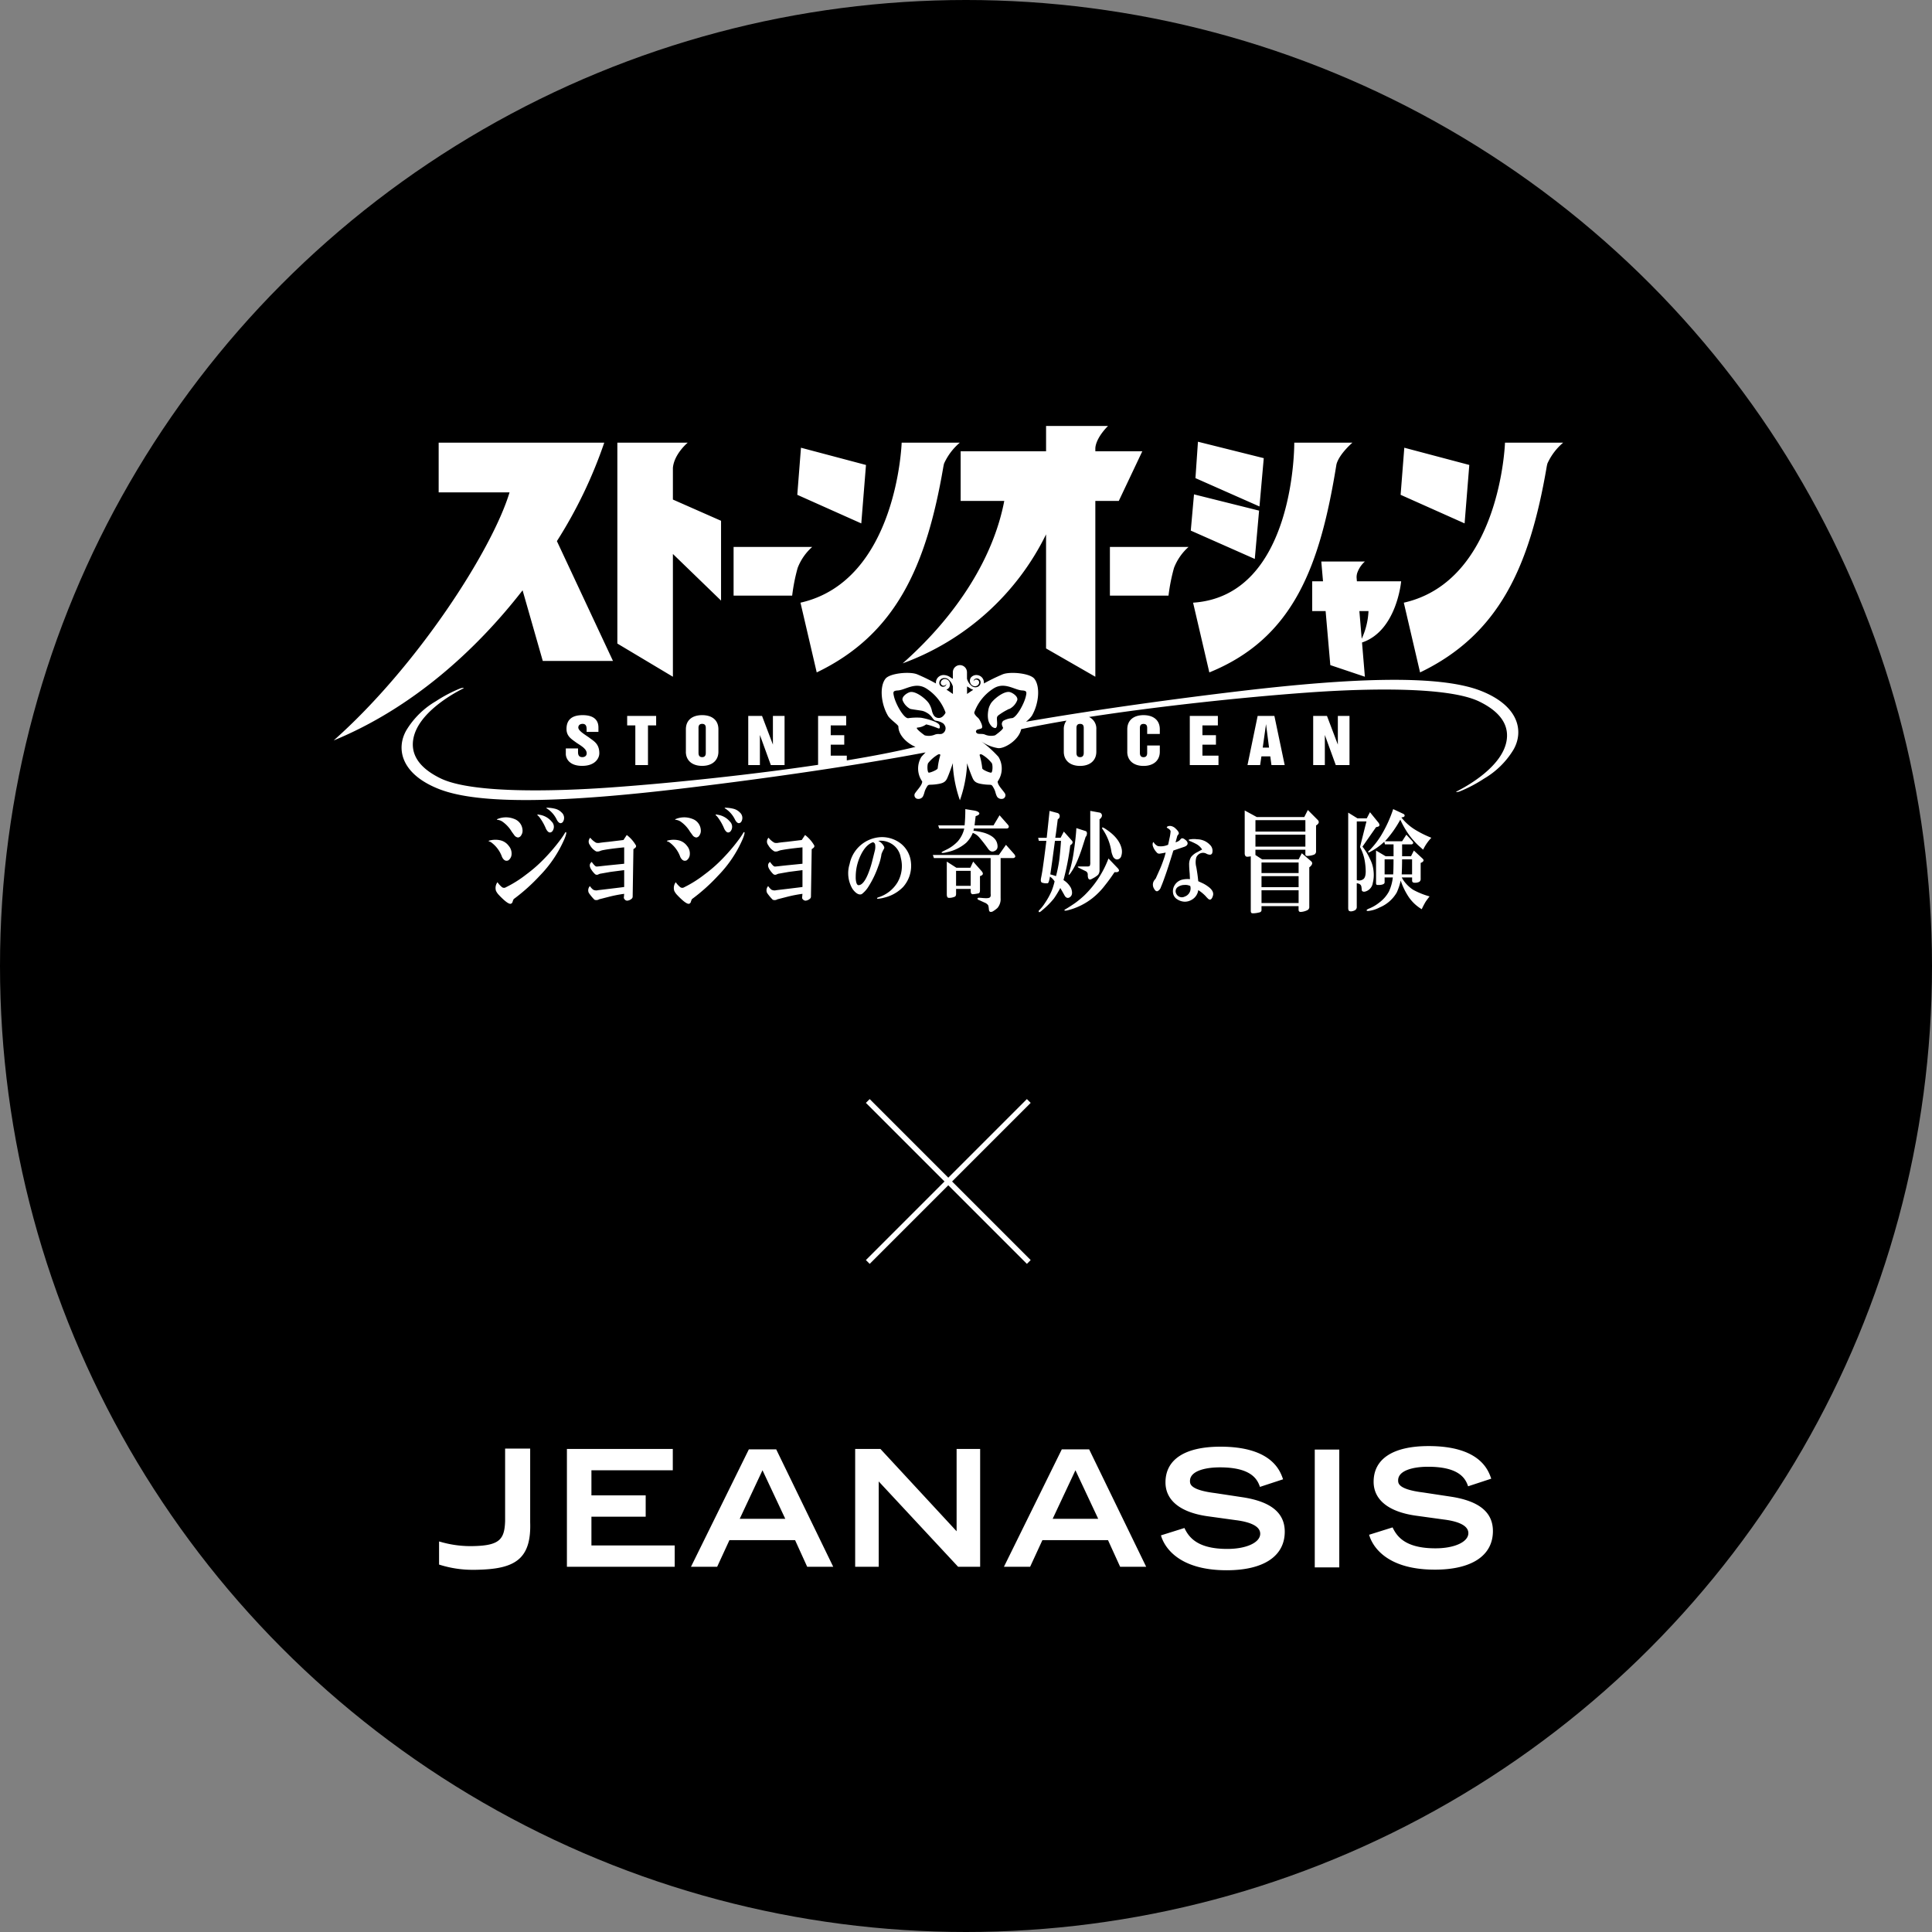
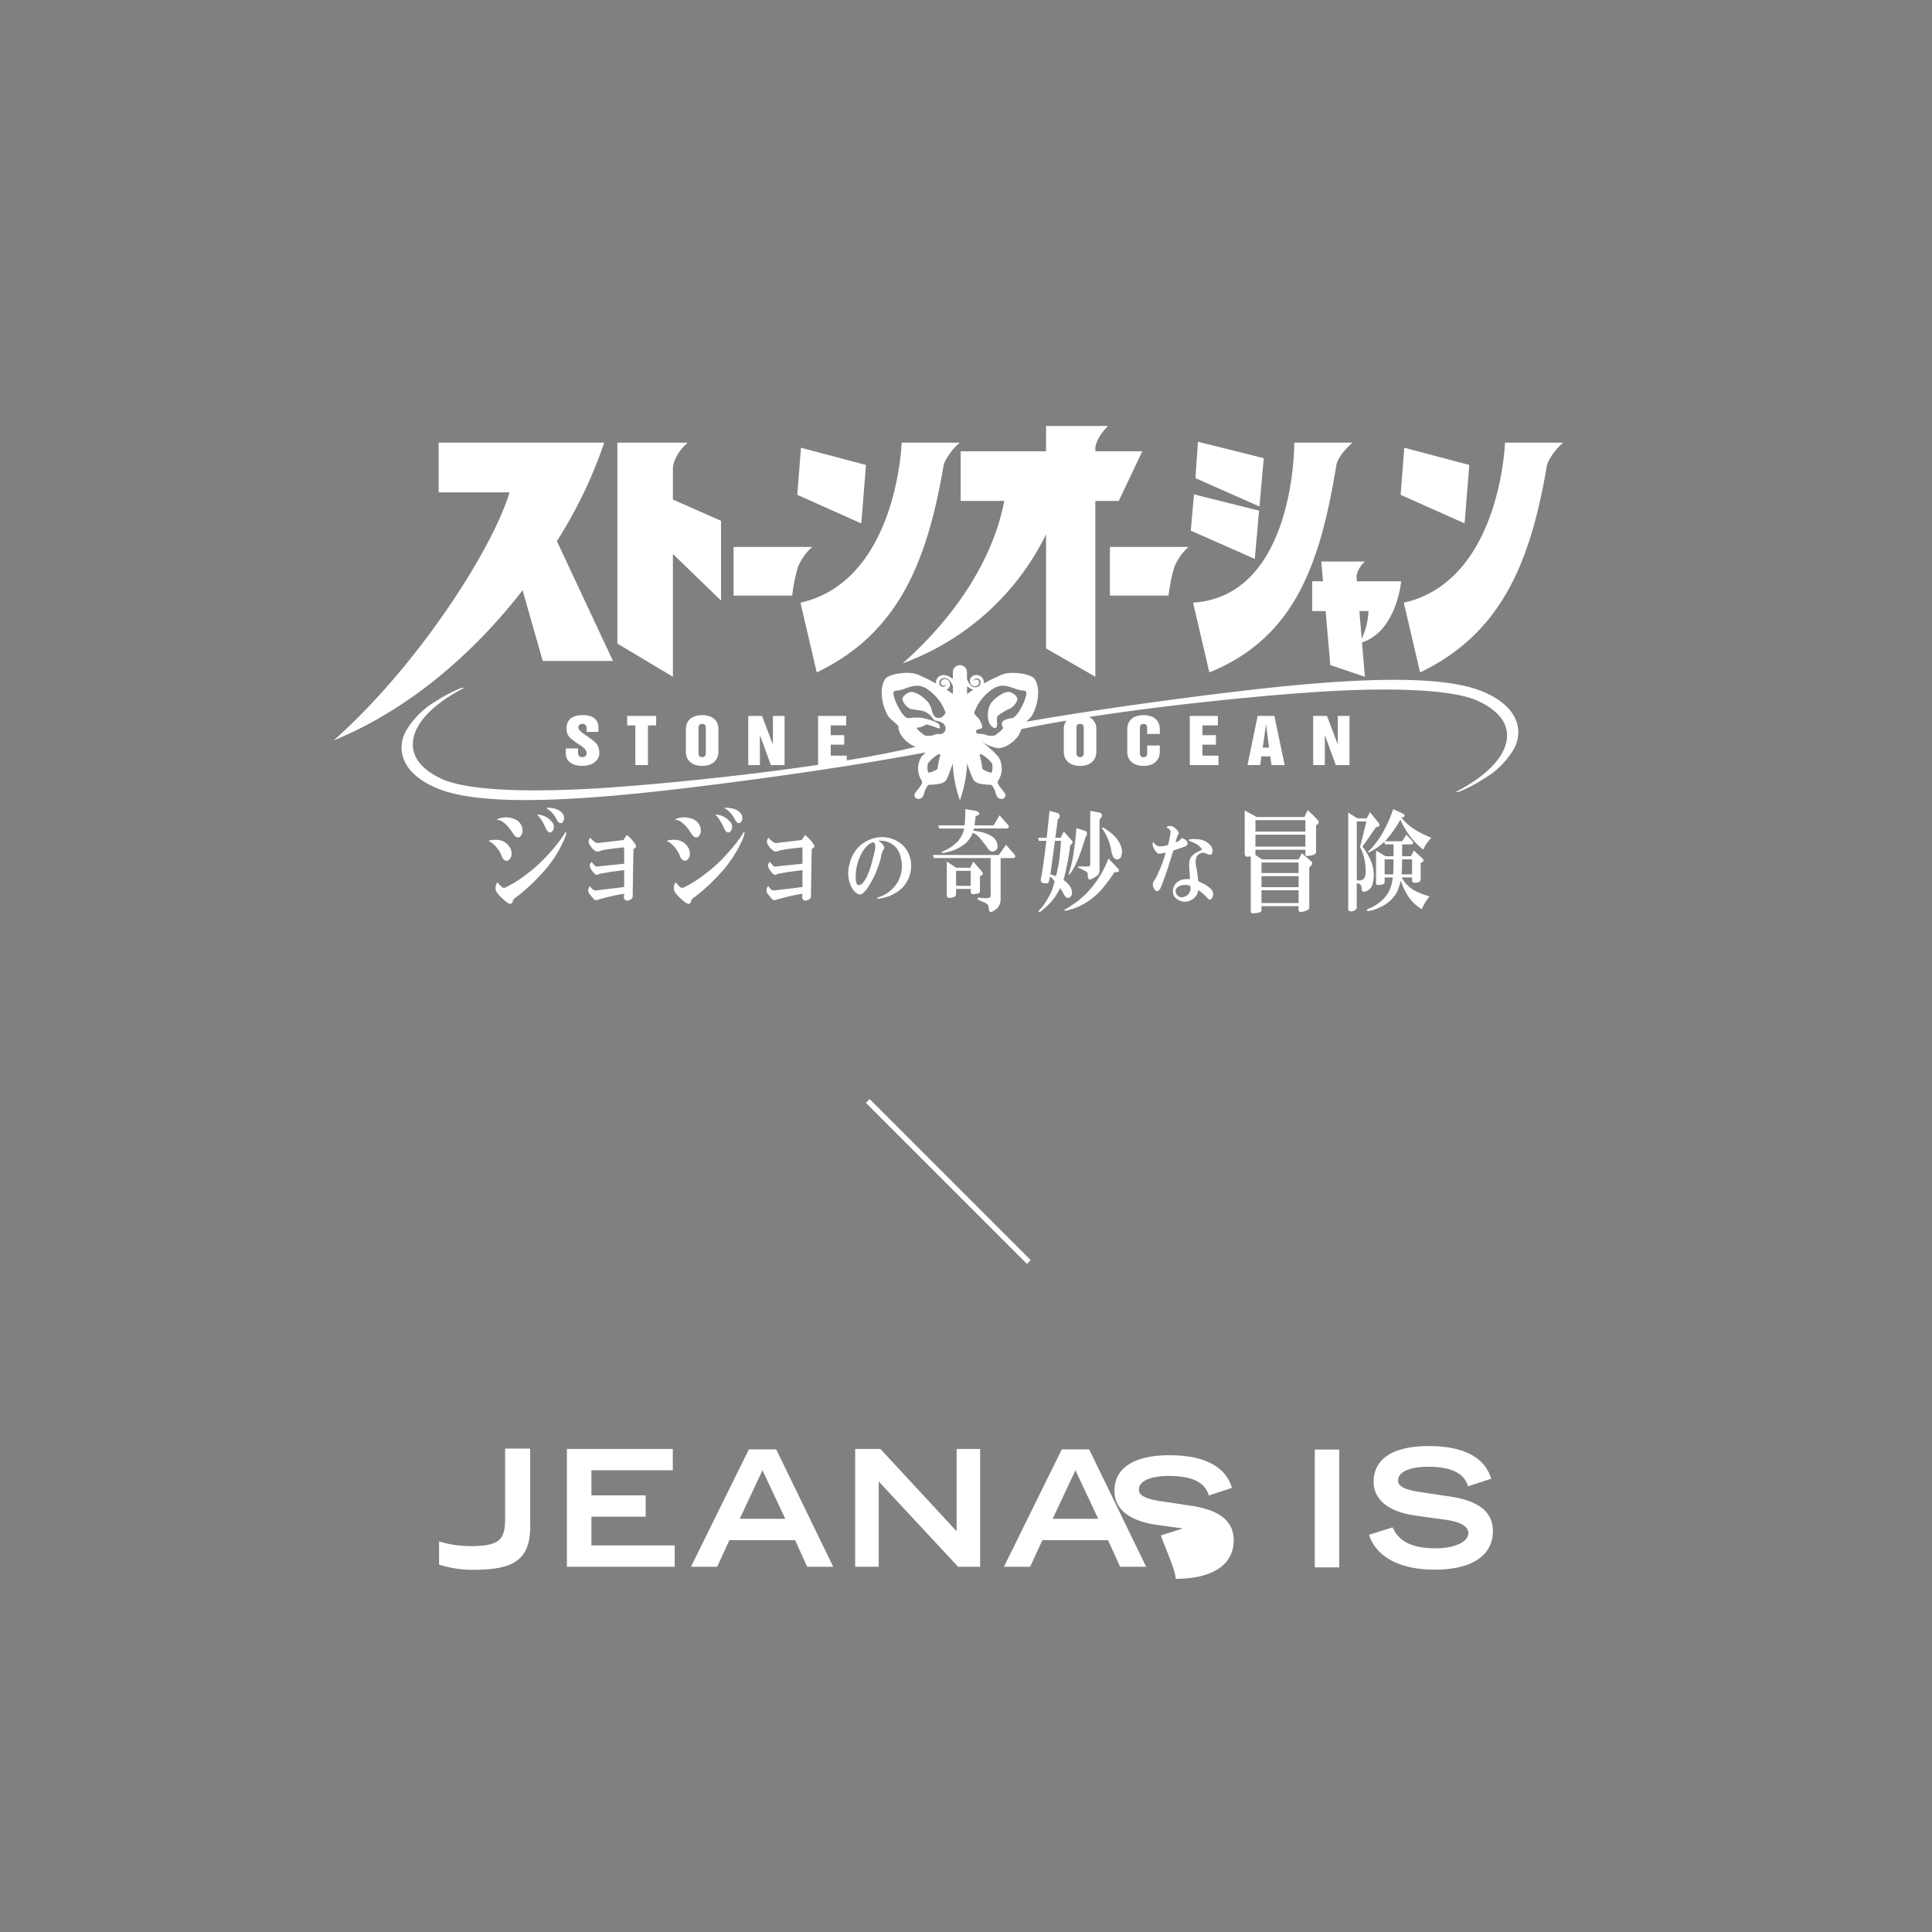
<svg xmlns="http://www.w3.org/2000/svg" width="360" height="360" viewBox="0 0 360 360">
  <rect x="0" y="0" width="360" height="360" fill="#808080" stroke="none" />
  <g id="kv_logo" transform="translate(-938 -567)">
-     <circle id="楕円形_29" data-name="楕円形 29" cx="180" cy="180" r="180" transform="translate(938 567)" />
    <g id="logo_jeanasis" transform="translate(1019.818 836.455)">
-       <path id="合体_9" data-name="合体 9" d="M947.741-373.649l-.051-.167,4.376-1.374.064.134c.859,1.754,2.542,3.766,7.93,3.766,3.552,0,6.127-1.189,6.127-2.831,0-1.623-2.47-2.269-4.546-2.53l-5.171-.714c-5.116-.7-7.935-2.944-7.935-6.324,0-4.288,3.639-6.652,10.247-6.652,9.476,0,11.078,4.447,11.606,5.908l.061.169-4.315,1.417-.054-.159c-.528-1.494-1.87-3.482-7.416-3.482-2.69,0-5.563.665-5.563,2.533,0,.548,0,1.682,4.7,2.264l5.109.775c5.283.808,7.849,2.906,7.849,6.413,0,4.567-3.942,7.188-10.815,7.188C950.432-367.316,948.2-372.164,947.741-373.649ZM813.3-368.338l-.122-.036v-4.307l.219.056a20.07,20.07,0,0,0,6.4.8c4.7-.127,5.575-1.325,5.688-4.637v-13.527h4.67v13.761c.1,3.059-.454,5.126-1.755,6.5-1.821,1.921-5.039,2.254-8.246,2.324q-.3.007-.594.007A20.476,20.476,0,0,1,813.3-368.338Zm173.225-5.424-.051-.167,4.378-1.373.063.133c.858,1.755,2.537,3.766,7.931,3.766,3.548,0,6.125-1.188,6.125-2.831,0-1.623-2.47-2.272-4.543-2.53l-5.173-.714c-5.118-.7-7.937-2.946-7.937-6.324,0-4.289,3.641-6.652,10.249-6.652,9.483,0,11.08,4.447,11.609,5.908l.059.169-4.31,1.417-.059-.16c-.529-1.494-1.873-3.481-7.416-3.481-2.69,0-5.564.665-5.564,2.532,0,.548,0,1.683,4.7,2.265l5.114.775c5.281.808,7.846,2.906,7.846,6.413,0,4.567-3.939,7.188-10.815,7.188C989.219-367.429,986.984-372.278,986.529-373.762Zm-10.174,5.91V-383.32h0V-386l0-3.805h4.569v21.956Zm-36.265-.112-2.26-4.962H925.6l-2.288,4.962h-4.879l10.78-21.875h5.1l10.625,21.875ZM927.512-376.9H936c-.209-.451-3.96-8.443-4.243-9.049C931.473-385.343,927.726-377.351,927.512-376.9Zm-17.618,8.936s-14.217-15.283-14.793-15.9v15.9h-4.388v-21.955h4.707s13.621,14.714,14.194,15.337v-15.337H914v21.955Zm-28.121,0s-2.168-4.769-2.257-4.962H867.284c-.092.193-2.288,4.962-2.288,4.962h-4.879L870.9-389.84H876l10.623,21.875ZM869.2-376.9h8.49c-.211-.451-3.961-8.443-4.247-9.049C873.161-385.343,869.41-377.351,869.2-376.9ZM837-367.964v-21.955H856.73v3.972H841.568v4.677h10.111v3.974H841.568v5.359h15.518v3.973Z" transform="translate(-813.182 390.455)" fill="#fff" stroke="rgba(0,0,0,0)" stroke-miterlimit="10" stroke-width="1" />
+       <path id="合体_9" data-name="合体 9" d="M947.741-373.649l-.051-.167,4.376-1.374.064.134l-5.171-.714c-5.116-.7-7.935-2.944-7.935-6.324,0-4.288,3.639-6.652,10.247-6.652,9.476,0,11.078,4.447,11.606,5.908l.061.169-4.315,1.417-.054-.159c-.528-1.494-1.87-3.482-7.416-3.482-2.69,0-5.563.665-5.563,2.533,0,.548,0,1.682,4.7,2.264l5.109.775c5.283.808,7.849,2.906,7.849,6.413,0,4.567-3.942,7.188-10.815,7.188C950.432-367.316,948.2-372.164,947.741-373.649ZM813.3-368.338l-.122-.036v-4.307l.219.056a20.07,20.07,0,0,0,6.4.8c4.7-.127,5.575-1.325,5.688-4.637v-13.527h4.67v13.761c.1,3.059-.454,5.126-1.755,6.5-1.821,1.921-5.039,2.254-8.246,2.324q-.3.007-.594.007A20.476,20.476,0,0,1,813.3-368.338Zm173.225-5.424-.051-.167,4.378-1.373.063.133c.858,1.755,2.537,3.766,7.931,3.766,3.548,0,6.125-1.188,6.125-2.831,0-1.623-2.47-2.272-4.543-2.53l-5.173-.714c-5.118-.7-7.937-2.946-7.937-6.324,0-4.289,3.641-6.652,10.249-6.652,9.483,0,11.08,4.447,11.609,5.908l.059.169-4.31,1.417-.059-.16c-.529-1.494-1.873-3.481-7.416-3.481-2.69,0-5.564.665-5.564,2.532,0,.548,0,1.683,4.7,2.265l5.114.775c5.281.808,7.846,2.906,7.846,6.413,0,4.567-3.939,7.188-10.815,7.188C989.219-367.429,986.984-372.278,986.529-373.762Zm-10.174,5.91V-383.32h0V-386l0-3.805h4.569v21.956Zm-36.265-.112-2.26-4.962H925.6l-2.288,4.962h-4.879l10.78-21.875h5.1l10.625,21.875ZM927.512-376.9H936c-.209-.451-3.96-8.443-4.243-9.049C931.473-385.343,927.726-377.351,927.512-376.9Zm-17.618,8.936s-14.217-15.283-14.793-15.9v15.9h-4.388v-21.955h4.707s13.621,14.714,14.194,15.337v-15.337H914v21.955Zm-28.121,0s-2.168-4.769-2.257-4.962H867.284c-.092.193-2.288,4.962-2.288,4.962h-4.879L870.9-389.84H876l10.623,21.875ZM869.2-376.9h8.49c-.211-.451-3.961-8.443-4.247-9.049C873.161-385.343,869.41-377.351,869.2-376.9ZM837-367.964v-21.955H856.73v3.972H841.568v4.677h10.111v3.974H841.568v5.359h15.518v3.973Z" transform="translate(-813.182 390.455)" fill="#fff" stroke="rgba(0,0,0,0)" stroke-miterlimit="10" stroke-width="1" />
    </g>
    <g id="logo_stoneocean" transform="translate(1000.182 646.38)">
      <path id="合体_8" data-name="合体 8" d="M1003.9-109.6c-.13-.054-.2-.192-.2-.412V-120.2a3.507,3.507,0,0,1-.732.082c-.266-.051-.4-.273-.4-.654v-7.97l2.259,1.231h8.84l.667-1.315,1.8,1.808c.352.329.307.659-.136.986l-.135.081v4.767a.655.655,0,0,1-.33.657,3.628,3.628,0,0,1-1.13.247c-.354.058-.532-.053-.532-.328v-.822h-9.305v.987l1.261.822h6.782l.6-1.15,1.727,1.48c.309.273.266.6-.135.985l-.2.163v7.314a.654.654,0,0,1-.333.654,3.185,3.185,0,0,1-1.129.331c-.356.055-.532-.082-.532-.41v-.659H1005.7v.659a.439.439,0,0,1-.333.491,5.217,5.217,0,0,1-1.194.187A1.491,1.491,0,0,1,1003.9-109.6Zm1.8-1.89h6.913v-2.384H1005.7Zm0-2.957h6.913V-116.5H1005.7Zm0-2.629h6.913v-1.971H1005.7Zm-1.13-4.929h9.305v-2.221h-9.305Zm0-2.8h9.305v-2.135h-9.305Zm-40.346,14.981a.24.24,0,0,1-.006-.269,7.7,7.7,0,0,0,1.129-1.4,13.261,13.261,0,0,0,1.264-2.3,12.765,12.765,0,0,0,.534-1.727,2.851,2.851,0,0,0-.867-.9c-.13.767-.262,1.182-.4,1.234a2.316,2.316,0,0,1-1-.084c-.268-.052-.356-.33-.268-.822.088-.436.178-.929.268-1.475.221-1.48.462-3.318.732-5.509h-1.4l-.131-.572h1.595c.268-2.465.442-4.137.532-5.015l1.53.41a.594.594,0,0,1,.362.6.907.907,0,0,1-.068.26.524.524,0,0,1-.086.136.855.855,0,0,1-.208.151q-.335,2.709-.464,3.452h.993l.6-1.155,1.463,1.643c.265.277.223.552-.133.823l-.132.081a46.762,46.762,0,0,1-1.264,6.492,3.942,3.942,0,0,1,1.4,1.48c.311.768.245,1.343-.132,1.643-.328.293-.753.3-1.062-.247-.266-.494-.535-.957-.8-1.4a17.992,17.992,0,0,1-1.2,1.975,15.042,15.042,0,0,1-2.124,2.132q-.423.394-.585.393A.083.083,0,0,1,964.222-109.822Zm2.456-9.309-.334,2.3c.4.109.752.218,1.064.327a28.221,28.221,0,0,0,.6-2.96c.132-1.09.241-2.3.332-3.614h-1.131Zm-11.768,8.917c-.008-.061-.036-.365-.049-.436a2,2,0,0,0-.1-.429,1.416,1.416,0,0,0-.663-.492l-1.036-.473s-.265-.068-.284-.25c-.015-.129.109-.2.391-.182.487.038.884.082,1.193.082.4,0,.643-.053.732-.165.133-.107.176-.328.133-.654v-6.659H944.657l-.2-.573h12.3l1.327-1.892,1.528,1.726c.311.386.268.631-.13.739h-2.395v7.478a2.541,2.541,0,0,1-.594,1.827,5.283,5.283,0,0,1-.869.639.9.9,0,0,1-.357.094C955.069-109.834,954.949-109.96,954.911-110.213Zm67.142.2c-.135-.052-.2-.245-.2-.572v-17.751l1.73,1.068h1.724l.6-1.149,1.6,1.969c.265.388.219.633-.132.743l-.333.079L1024.51-122a10.423,10.423,0,0,1,1.4,2.3,6.029,6.029,0,0,1,.663,2.215,6.183,6.183,0,0,1-.131,2.219,1.946,1.946,0,0,1-1.463,1.646c-.311.054-.509-.027-.6-.249a4.67,4.67,0,0,0-.066-.657c-.082-.552-.64-.622-.865-.656v4.356a.7.7,0,0,1-.468.74,1.676,1.676,0,0,1-.618.147A.669.669,0,0,1,1022.053-110.012Zm1.4-5.752a1.326,1.326,0,0,0,1.2-.163c.309-.22.464-.708.464-1.478a12.778,12.778,0,0,0-.133-1.642,8.616,8.616,0,0,0-.932-2.878l1.2-4.766h-1.8Zm2.392,5.261a7.405,7.405,0,0,0,1.82-1.09,6.281,6.281,0,0,0,1.769-2.031,8.29,8.29,0,0,0,.732-2.631h-1.527v.905c0,.274-.29.437-.867.493h-.464c-.177,0-.266-.112-.266-.33v-6.08l1.8,1.067h1.462v-2.216h-1.6l-.132-.493a11.742,11.742,0,0,1-2.758,1.951c-.178.11-.324-.047-.2-.165.11-.094.2-.2.29-.274a15.428,15.428,0,0,0,2.068-2.664,23.948,23.948,0,0,0,2.262-4.93l1.927.9c.3.188.259.442,0,.575l-.4.084a9.763,9.763,0,0,0,2.459,2.217,19.732,19.732,0,0,0,3.127,1.564,8.648,8.648,0,0,0-1.531,2.217c-.31-.275-.622-.545-.931-.824a14.926,14.926,0,0,1-1.663-1.886,17.445,17.445,0,0,1-1.661-2.877,20.517,20.517,0,0,1-2.86,4.026h3.193l.8-1.233,1.13,1.233c.221.275.175.464-.132.577h-1.794v2.216h1.658l.535-1.067,1.6,1.481c.306.272.264.519-.135.74l-.2.08v2.956a.62.62,0,0,1-.266.577,1.708,1.708,0,0,1-.864.163c-.311,0-.465-.134-.465-.41v-.575h-1.93a5.282,5.282,0,0,0,.8,1.15,6.422,6.422,0,0,0,1.33,1.154,14.577,14.577,0,0,0,3.057,1.231c-.264.326-.508.656-.734.985a14.456,14.456,0,0,0-.729,1.4,7.743,7.743,0,0,1-2.39-2.221,12.9,12.9,0,0,1-1.532-3.121,11.023,11.023,0,0,1-.73,2.22,6.591,6.591,0,0,1-3.191,2.792,5.9,5.9,0,0,1-2.129.656h-.03C1025.129-110.011,1025.181-110.268,1025.84-110.5Zm5.981-6.326h1.93v-2.795h-1.86C1031.891-118.527,1031.864-117.6,1031.821-116.829Zm-3.188,0h1.594q.065-.822.067-2.795h-1.661Zm-59.4,6.453c.348-.187,1.395-.875,1.775-1.148a18.728,18.728,0,0,0,1.648-1.363,18.819,18.819,0,0,0,4.521-6.9l1.729,1.806c.354.382.309.629-.133.739h-.468c-.619.933-1.194,1.724-1.727,2.385a13.457,13.457,0,0,1-2.394,2.462,12.156,12.156,0,0,1-4.784,2.3,1.381,1.381,0,0,1-.242.025C968.9-110.065,968.884-110.191,969.236-110.376Zm-72.342-2.53a2.994,2.994,0,0,1-.62-.848,1.789,1.789,0,0,1,.276-1.615,4.367,4.367,0,0,0,.755.851.642.642,0,0,0,.824.085,21.449,21.449,0,0,0,3.778-2.378,26.278,26.278,0,0,0,2.929-2.509,35.029,35.029,0,0,0,3.459-3.992,13.718,13.718,0,0,0,.852-1.276c.1-.174.171-.112.193-.1.062.052.051.367-.285,1.2a22.651,22.651,0,0,1-4.64,6.924,34.179,34.179,0,0,1-4.843,4.34,2.4,2.4,0,0,0-.206.509.47.47,0,0,1-.275.339.292.292,0,0,1-.139.032Q898.4-111.344,896.894-112.906Zm-33.219,0a3.068,3.068,0,0,1-.62-.848,1.792,1.792,0,0,1,.275-1.615,4.425,4.425,0,0,0,.758.851.641.641,0,0,0,.823.085,21.352,21.352,0,0,0,3.778-2.378,26.184,26.184,0,0,0,2.927-2.509,34.8,34.8,0,0,0,3.46-3.992,13.787,13.787,0,0,0,.851-1.276c.1-.174.171-.112.191-.1.067.052.056.367-.284,1.2a22.669,22.669,0,0,1-4.639,6.924,34.328,34.328,0,0,1-4.843,4.34,2.447,2.447,0,0,0-.206.509.48.48,0,0,1-.275.339.292.292,0,0,1-.139.032Q865.178-111.344,863.675-112.906Zm126.429.782a1.608,1.608,0,0,1-.873-1.141,2.134,2.134,0,0,1,.308-1.59,2.289,2.289,0,0,1,1.235-.952,4.351,4.351,0,0,1,1.59-.127l-.049-1.021c-.072-.8-.1-1.332-.1-1.585a2.669,2.669,0,0,1,.359-1.527,3.318,3.318,0,0,1,1.13-.89l.928-.507a2.916,2.916,0,0,0-1.081-1.015,12.3,12.3,0,0,0-1.232-.574c-.172-.085-.225-.167-.155-.254a4.1,4.1,0,0,1,1.54-.062,3.325,3.325,0,0,1,2.366,1.017,1.527,1.527,0,0,1,.464,1.461.45.45,0,0,1-.565.381,1.342,1.342,0,0,1-.565-.189,1.305,1.305,0,0,0-1.543.252,1.179,1.179,0,0,0-.333.515,3.517,3.517,0,0,0,.023,1.776c.117.679.259,1.544.359,2.6.274.13.55.257.826.382a6.417,6.417,0,0,1,1.282.828c.584.508.788,1.014.618,1.525-.139.466-.328.7-.567.7a.7.7,0,0,1-.409-.254,3.108,3.108,0,0,1-.359-.381,7.243,7.243,0,0,0-1.391-1.143,2.412,2.412,0,0,1-1.179,1.778,2.524,2.524,0,0,1-1.3.383A2.637,2.637,0,0,1,990.1-112.124Zm1.13-2.731a2.124,2.124,0,0,0-1.13.383.939.939,0,0,0-.31,1.207,1.152,1.152,0,0,0,1.595.573,1.612,1.612,0,0,0,1.028-1.975,2.085,2.085,0,0,0-.926-.2Q991.366-114.867,991.235-114.855Zm-71.146,2.417.071-.765a24.978,24.978,0,0,0-2.677.509q-1.646.425-1.992.508a.962.962,0,0,1-.864.084,7.767,7.767,0,0,1-.532-.578c-.185-.221-.361-.451-.528-.693a1.155,1.155,0,0,1,.206-1.275,2.831,2.831,0,0,0,.617.679,1.3,1.3,0,0,0,.9.086c.915-.112,4.1-.482,4.874-.595v-3.14c-1.33.169-2.2.281-2.611.338l-1.925.34-.411.172a.553.553,0,0,1-.552-.172,4.5,4.5,0,0,1-.618-.764c-.409-.625-.388-1.105.071-1.446.365.516.642.795.822.851.1.052.941-.085,2.68-.255l2.544-.256v-3.055q-2.542.25-3.849.5a2.717,2.717,0,0,0-.618.17,1.239,1.239,0,0,1-.757.086,3,3,0,0,1-1.167-1.19,1.024,1.024,0,0,1,.068-1.359,3.733,3.733,0,0,0,1.1.938,1.673,1.673,0,0,0,.757,0c.412-.06.916-.115,1.513-.172l2.815-.341.62-.933a6.611,6.611,0,0,1,1.716,1.952.388.388,0,0,1-.135.428,1.8,1.8,0,0,1-.344.253l-.139,8.835a.515.515,0,0,1-.206.424,1.431,1.431,0,0,1-.8.344A.712.712,0,0,1,920.089-112.438Zm-33.218,0,.07-.765a25.039,25.039,0,0,0-2.675.509c-1.1.284-1.766.453-1.994.508a.958.958,0,0,1-.862.084,7.215,7.215,0,0,1-.533-.578c-.186-.221-.36-.451-.527-.693a1.147,1.147,0,0,1,.206-1.275,2.7,2.7,0,0,0,.616.679,1.3,1.3,0,0,0,.895.086c.916-.112,4.094-.482,4.874-.595v-3.14q-2,.254-2.613.338l-1.922.34-.412.172a.547.547,0,0,1-.549-.172,4.379,4.379,0,0,1-.62-.764q-.618-.937.07-1.446c.365.516.642.795.823.851.1.052.94-.085,2.679-.255l2.544-.256v-3.055q-2.542.25-3.848.5a2.767,2.767,0,0,0-.618.17,1.238,1.238,0,0,1-.757.086,2.973,2.973,0,0,1-1.167-1.19,1.02,1.02,0,0,1,.068-1.359,3.744,3.744,0,0,0,1.1.938,1.673,1.673,0,0,0,.757,0c.412-.06.914-.115,1.513-.172l2.817-.341.616-.933a6.584,6.584,0,0,1,1.718,1.952.389.389,0,0,1-.135.428,1.782,1.782,0,0,1-.343.253l-.14,8.835a.522.522,0,0,1-.206.424,1.438,1.438,0,0,1-.8.344Q887.1-111.926,886.871-112.438Zm47.206.113c-.072-.084.033-.169.308-.255a6.374,6.374,0,0,0,3.47-2.732,6.048,6.048,0,0,0,.623-4.63,3.675,3.675,0,0,0-2.021-2.751,3.834,3.834,0,0,0-2.177-.383,2.309,2.309,0,0,1,1.09,1.085.441.441,0,0,1-.053.448,7.2,7.2,0,0,0-.4.834,2.087,2.087,0,0,0-.078.408,10.5,10.5,0,0,1-.557,1.96,18.149,18.149,0,0,1-1.812,3.775,5.108,5.108,0,0,1-1.242,1.4c-.44.231-1.084-.026-1.746-.96a5.709,5.709,0,0,1-.534-4.631,6.242,6.242,0,0,1,5.84-5.012,5.719,5.719,0,0,1,3.787,1.269,5.062,5.062,0,0,1,1.786,3.307,5.922,5.922,0,0,1-1.453,4.718,7.225,7.225,0,0,1-3.435,1.961,6.483,6.483,0,0,1-1.243.228Q934.1-112.289,934.077-112.325Zm-3.471-7.1a9.106,9.106,0,0,0-.52,3.073,3.608,3.608,0,0,0,.106,1.021c.1.384.276.557.518.511q.825-.124,1.6-1.919a17.29,17.29,0,0,0,.879-2.687l.417-1.666a2.991,2.991,0,0,0,.1-1.28.547.547,0,0,0-.416-.446Q931.64-122.245,930.605-119.428Zm16.715,6.952c-.181-.052-.266-.275-.266-.658v-6.08l1.794,1.152h2.592l.53-1.152,1.6,1.81c.309.383.264.654-.133.82l-.2.082v2.629c0,.33-.088.521-.264.577a8.378,8.378,0,0,1-1.063.163c-.267,0-.4-.19-.4-.572v-.412h-2.725v.905c0,.326-.109.519-.332.573a2.6,2.6,0,0,1-.883.185A1.359,1.359,0,0,1,947.32-112.476Zm1.461-2.219h2.725v-2.794h-2.725Zm36.9.539a1.393,1.393,0,0,1,.05-1.589l.256-.319.823-1.842q.412-.952.824-2.221c.068-.257.155-.533.206-.765-.412.083-.771.149-1.084.192a.6.6,0,0,1-.614-.257,2.965,2.965,0,0,1-.722-1.27c-.036-.338.017-.55.157-.634a1.7,1.7,0,0,0,.819.762,3.356,3.356,0,0,0,1.9-.254c.07-.3.155-.7.259-1.209a8.1,8.1,0,0,0,.2-1.272c.006-.214-.274-.487-.718-.7a.316.316,0,0,1,.128-.215.51.51,0,0,1,.2-.078,1.214,1.214,0,0,1,.437-.02,1.7,1.7,0,0,1,.782.376l.2.191c.482.465.62.806.411,1.018a.863.863,0,0,0-.206.319l-.308,1.14a1.987,1.987,0,0,0,.725-.353,2.086,2.086,0,0,0,.2-.216c.212-.268.481-.256.926.127a1.013,1.013,0,0,1,.359.442c.134.387-.119.661-.565.828-.378.126-1.062.363-2.056.7q-1.03,3.37-1.543,4.768-.462,1.332-.773,2.034a1.207,1.207,0,0,1-.616.761.389.389,0,0,1-.129.023C986.031-113.688,985.853-113.845,985.685-114.156Zm-12.361-2.594a.685.685,0,0,0-.332-.654c-.575-.275-1.02-.494-1.328-.658s-.266-.246.133-.246h1.527c.221,0,.354-.057.4-.166a1.668,1.668,0,0,0,.067-.657v-9.533l1.794.328a.568.568,0,0,1,.288.854,1,1,0,0,1-.352.38v9.448a1.379,1.379,0,0,1-.268.9,4.149,4.149,0,0,1-.885.612c-.077.042-.375.2-.433.229a.559.559,0,0,1-.2.042Q973.324-115.867,973.324-116.75Zm-3.523-.244c.088-.327.178-.628.266-.9a24.714,24.714,0,0,0,.6-2.794q.46-3.125.533-4.766l1.791.573c.221.165.245.466.067.905l-.133.163-.6,1.891a28.24,28.24,0,0,1-1.126,2.958,12.035,12.035,0,0,1-1.133,1.973q-.2.246-.267.246T969.8-116.994Zm-72.4-3.076a5.718,5.718,0,0,0-2.087-2.777,2.652,2.652,0,0,0-.363-.148c-.093-.036-.058-.1.113-.144a4.272,4.272,0,0,1,1.914-.065,2.729,2.729,0,0,1,1.687,1.077,2.166,2.166,0,0,1,.51,1.537,1.443,1.443,0,0,1-.6,1.148.825.825,0,0,1-.327.073C897.921-119.367,897.64-119.6,897.4-120.07Zm-33.216,0a5.719,5.719,0,0,0-2.09-2.777,2.66,2.66,0,0,0-.365-.148c-.09-.036-.054-.1.116-.144a4.259,4.259,0,0,1,1.912-.065,2.711,2.711,0,0,1,1.687,1.077,2.17,2.17,0,0,1,.517,1.537,1.462,1.462,0,0,1-.609,1.148.825.825,0,0,1-.327.073C864.7-119.367,864.42-119.6,864.184-120.07Zm114.459.446a1.018,1.018,0,0,1-.663-.659,3.656,3.656,0,0,1-.268-.9,9.848,9.848,0,0,0-1.594-4.027c-.144-.2-.144-.306-.1-.347s.165-.01.365.1q2.793,1.721,3.259,3.862a2.576,2.576,0,0,1-.068,1.313.838.838,0,0,1-.8.667A1.056,1.056,0,0,1,978.643-119.624Zm-32.4-1.442c.212-.116.448-.231.569-.289a7.355,7.355,0,0,0,2.3-1.639,5.514,5.514,0,0,0,1.2-2.382h-4.654l-.2-.578h4.916a30.077,30.077,0,0,0,.135-3.038l1.707.278a2.752,2.752,0,0,1,.532.153c.511.25.5.547-.025.775l-.287.107c-.091.715-.157,1.288-.2,1.724h3.523l1.13-1.89,1.528,1.73c.3.337.266.628-.133.738H952.1l-.067.411a12.67,12.67,0,0,1,2.062.408q1.989.66,2.326,1.892c.221.769.067,1.26-.465,1.479-.444.22-.843.085-1.2-.41a26.736,26.736,0,0,0-1.663-2.137,2.882,2.882,0,0,0-1.193-.824,5.653,5.653,0,0,1-1.2,1.812,7.851,7.851,0,0,1-3.722,1.8,2.624,2.624,0,0,1-.675.119C946.035-120.822,946.006-120.935,946.243-121.065Zm-46.585-3.106c-.147-.2-.3-.406-.446-.607a6.078,6.078,0,0,0-1.8-1.923,2.1,2.1,0,0,0-.876-.3c-.126,0-.121-.087-.017-.13a4.114,4.114,0,0,1,3.142-.033,2.331,2.331,0,0,1,1.557,2.052,1.484,1.484,0,0,1-.24.991.769.769,0,0,1-.6.419A1.009,1.009,0,0,1,899.658-124.171Zm-33.217,0c-.15-.2-.3-.406-.446-.607a6.09,6.09,0,0,0-1.8-1.923,2.1,2.1,0,0,0-.875-.3c-.127,0-.122-.087-.015-.13a4.108,4.108,0,0,1,3.139-.033A2.337,2.337,0,0,1,868-125.116a1.484,1.484,0,0,1-.242.991.765.765,0,0,1-.6.419A1.007,1.007,0,0,1,866.441-124.171Zm39.138-1.18a9.491,9.491,0,0,0-1.262-2.2c-.149-.188-.324-.31-.338-.36-.022-.088.115-.1.4-.027a3.628,3.628,0,0,1,2.268,1.275,1.345,1.345,0,0,1,.135,1.783.62.62,0,0,1-.449.244C906.073-124.636,905.813-124.883,905.579-125.351Zm-33.218,0a9.775,9.775,0,0,0-1.26-2.2c-.152-.188-.326-.31-.339-.36-.021-.088.114-.1.4-.027a3.625,3.625,0,0,1,2.268,1.275,1.345,1.345,0,0,1,.137,1.783.626.626,0,0,1-.451.244C872.853-124.636,872.593-124.883,872.361-125.351Zm35.25-1.65a5.15,5.15,0,0,0-1.629-1.966c-.418-.241-.354-.283-.2-.285a6.537,6.537,0,0,1,1.569.209,2.512,2.512,0,0,1,1.152.681,1.351,1.351,0,0,1,.274,1.7.588.588,0,0,1-.458.291C908.081-126.372,907.833-126.592,907.611-127Zm-33.219,0a5.14,5.14,0,0,0-1.628-1.966c-.417-.241-.355-.283-.2-.285a6.534,6.534,0,0,1,1.567.209,2.5,2.5,0,0,1,1.152.681,1.34,1.34,0,0,1,.275,1.7.581.581,0,0,1-.455.291C874.863-126.372,874.614-126.592,874.392-127Zm73.8-10.007v-.553c-.3.862-.765,2.178-1.081,2.855-.356.764-.917.967-2.292,1.12-.966.108-1.153-.06-1.4.327-.637,1-.438,1.214-.841,1.965a1,1,0,0,1-1.17.335.69.69,0,0,1-.232-1.042c.52-.743,1.3-1.482,1.3-2.144a4.186,4.186,0,0,1-.153-4.585c.266-.3.528-.574.784-.829-15.193,2.86-33.252,5.3-45.8,6.781-21.112,2.5-37.168,3.063-44.85.055-7.209-2.823-8.026-7.622-6.1-10.964a15.617,15.617,0,0,1,5.5-5.409,26.118,26.118,0,0,1,4.476-2.359c.532-.207.859-.124.633-.023-2.219,1.105-8.392,4.646-9.293,9.305-.5,2.566.569,5.266,5.049,7.449,5.7,2.78,20.7,2.492,31.964,1.68,11.509-.83,26-2.361,38.39-4.2v-9.11h5.232v1.764h-2.878v1.823h2.52V-141h-2.52v2.039h2.993v.887c4.9-.805,9.3-1.653,12.808-2.516-1.423-.568-3.192-2.1-3.192-3.8-.026-.331-1.533-1.3-1.936-1.986-1.325-2.242-1.608-5.491-.459-6.928.815-1.019,4.534-1.375,5.909-.8a36.591,36.591,0,0,1,3.488,1.7c0-.047-.013-.094-.013-.142a1.43,1.43,0,0,1,1.4-1.433,2.262,2.262,0,0,1,1.383.489c.12.075.244.15.374.218v-1.289h.005a1.325,1.325,0,0,1,1.312-1.265,1.324,1.324,0,0,1,1.311,1.265h.006v1.271a2.7,2.7,0,0,0,.738,1.232,1.133,1.133,0,0,0,1.309.254.86.86,0,0,0,.486-.794.694.694,0,0,0-1.017-.657.451.451,0,0,0-.266.479.394.394,0,0,1,.182-.279.536.536,0,0,1,.454-.05.528.528,0,0,1,.378.528.687.687,0,0,1-.306.541.834.834,0,0,1-.678.122.955.955,0,0,1-.624-.509,1.1,1.1,0,0,1,.041-1.04,1.312,1.312,0,0,1,1.059-.515,1.4,1.4,0,0,1,1.4,1.4,1.413,1.413,0,0,1-.017.176,36.564,36.564,0,0,1,3.492-1.7c1.375-.573,5.094-.217,5.909.8,1.15,1.437.867,4.686-.458,6.928a5.661,5.661,0,0,1-1.081,1.1c13.779-2.395,28.93-4.415,39.884-5.711,21.112-2.5,37.168-3.063,44.849-.055,7.21,2.823,8.026,7.622,6.1,10.965a15.614,15.614,0,0,1-5.5,5.408,26.173,26.173,0,0,1-4.476,2.36c-.532.206-.859.124-.633.023,2.219-1.105,8.392-4.646,9.293-9.3.5-2.567-.569-5.267-5.049-7.45-5.7-2.779-20.7-2.491-31.964-1.68-12.252.884-27.887,2.562-40.765,4.554a2.381,2.381,0,0,1,1.362,2.31v4.159c0,1.627-1.164,2.647-3.031,2.647s-3.032-1.02-3.032-2.647v-4.159a2.59,2.59,0,0,1,.5-1.633c-3.065.517-5.913,1.051-8.445,1.594-.4,2.025-3.124,3.686-4.326,3.53a7.551,7.551,0,0,1-3.261-1.375,21.575,21.575,0,0,1,3.362,3.006,4.186,4.186,0,0,1-.153,4.585c0,.661.78,1.4,1.3,2.144a.689.689,0,0,1-.233,1.042,1,1,0,0,1-1.169-.335c-.4-.751-.2-.967-.841-1.965-.247-.387-.436-.219-1.4-.327-1.376-.153-1.936-.356-2.292-1.12-.312-.67-.776-1.96-1.081-2.839v.537a23.737,23.737,0,0,1-1.318,6.361A23.738,23.738,0,0,1,948.194-137.008Zm5-1.985a13.9,13.9,0,0,1,.473,2.4c.02.286,1.414.852,1.667.807s.326-1.27.131-1.744a6.443,6.443,0,0,0-1.868-1.633.586.586,0,0,0-.22-.047C953.238-139.214,953.14-139.148,953.191-138.993Zm-7.762-.174a6.443,6.443,0,0,0-1.868,1.633c-.194.474-.122,1.7.131,1.744s1.647-.521,1.667-.807a13.813,13.813,0,0,1,.473-2.4c.051-.155-.047-.221-.184-.221A.586.586,0,0,0,945.429-139.167Zm25.789-4.869v4.526c0,.24,0,.836.678.836s.678-.6.678-.836v-4.526c0-.31,0-.836-.678-.836S971.218-144.346,971.218-144.036Zm-15.439-7.444a8.893,8.893,0,0,0-3.588,4.433c-.084.209.215.644.643,1.006l.006.008a1.438,1.438,0,0,1,.244.286c.4.633.772,1.517.43,1.714l-.005,0-.022.011a4.345,4.345,0,0,1-.62.185c-.367.077-.521.455-.193.708.31.238,1.039.013,1.533.269a2.916,2.916,0,0,0,1.856.114c.221-.159,1.389-1.005,1.459-1.324l0-.005c.053-.185-.1-.221-.158-.508a.777.777,0,0,1,.237-.877,4.158,4.158,0,0,1,1.675-.492c.841-.227,2.205-2.678,2.518-4.089.167-.753.187-1.018-.708-1.063-1-.05-2.236-.878-3.608-.878A3.136,3.136,0,0,0,955.779-151.48Zm-12.6,6.729a3.151,3.151,0,0,1-1.571.565c-.627.032,1.056,1.252,1.326,1.446a2.916,2.916,0,0,0,1.856-.114,1.768,1.768,0,0,1,.826-.126,3.3,3.3,0,0,0,.36-.01h0a.777.777,0,0,0,.192-.047,1.1,1.1,0,0,0,.624-1.292,1.49,1.49,0,0,0-.42-.641,3.213,3.213,0,0,0-1.333-.485c-.471-.07-.608-.578-1.069-1.014a2.712,2.712,0,0,0-.664-.492,2.719,2.719,0,0,0-1.011-.379c-.77-.124-1.637-.232-2.042-.325a3.042,3.042,0,0,1-1.424-1.59c-.231-.658.726-1.328,1.289-1.515,1.147-.38,3.324,1.463,3.7,2.243a4.17,4.17,0,0,1,.454,1.151,2.741,2.741,0,0,0,.348.888,1.064,1.064,0,0,0,.723.493c.631.117,1.081-.266,1.448-.877a.185.185,0,0,0,.023-.117.843.843,0,0,0-.051-.168,8.853,8.853,0,0,0-3.544-4.324c-2.054-1.279-3.9.312-5.307.383-.9.045-.877.31-.709,1.063.335,1.5,1.865,4.193,2.679,4.1a11.087,11.087,0,0,1,2.363-.084,12.318,12.318,0,0,1,2.455.684c.386.155.928.449,1,.721.088.319.109.677-.21.581l-.151-.053a13.218,13.218,0,0,0-2.086-.684A.142.142,0,0,0,943.178-144.751Zm7.652-5.692c.358-.258.745-.52,1.154-.781a3.259,3.259,0,0,1-.78-.406c-.121-.075-.244-.15-.373-.219Zm-3.915-2.764a.957.957,0,0,1,.623.509,1.1,1.1,0,0,1-.04,1.04,1.1,1.1,0,0,1-.509.4c.428.273.832.546,1.206.815v-1.388a2.714,2.714,0,0,0-.738-1.231,1.13,1.13,0,0,0-1.309-.254.86.86,0,0,0-.486.794.694.694,0,0,0,1.017.657.453.453,0,0,0,.266-.48.4.4,0,0,1-.182.28.538.538,0,0,1-.454.05.53.53,0,0,1-.378-.529.691.691,0,0,1,.307-.541.821.821,0,0,1,.473-.146A.892.892,0,0,1,946.914-153.206Zm33.77,13.513v-4.159c0-1.787,1.279-2.647,3.031-2.647s3.031.859,3.031,2.647V-143h-2.354v-1.031c0-.31,0-.836-.678-.836s-.678.527-.678.836v4.526c0,.24,0,.836.678.836s.678-.6.678-.836v-1.341h2.354v1.157c0,1.627-1.164,2.647-3.031,2.647S980.684-138.066,980.684-139.693Zm-82.249,0v-4.16c0-1.787,1.279-2.647,3.031-2.647s3.031.859,3.031,2.647v4.16c0,1.626-1.164,2.646-3.031,2.646S898.435-138.066,898.435-139.693Zm2.354-4.343v4.525c0,.24,0,.837.678.837s.678-.6.678-.837v-4.525c0-.31,0-.837-.678-.837S900.788-144.345,900.788-144.035Zm-24.726,4.72v-.985h2.276v.676c0,.492.128.95.793.95.537,0,.819-.309.819-.71,0-.8-.934-1.341-1.867-1.948-.947-.7-1.893-1.2-1.893-2.6,0-1.8,1.125-2.567,3.006-2.567,2.047,0,2.942.894,2.942,2.3v.825h-2.2v-.493c0-.458-.077-1.008-.742-1.008-.5,0-.806.264-.806.688,0,.55,1,1.18,1.957,1.822.869.688,1.957,1.134,1.957,2.979,0,.883-.742,2.337-3.2,2.337C876.778-137.047,876.063-138.364,876.063-139.316Zm143.47,2.12-2.038-5.607v5.607h-2.171v-9.155h2.57l2.025,5.343v-5.343h2.171v9.155Zm-11.986,0-.218-1.627h-1.65l-.243,1.627h-2.354l1.893-9.155h3.121l1.919,9.155Zm-1.625-3.254h1.176l-.562-4.374ZM914.271-137.2l-2.038-5.607v5.607h-2.171v-9.155h2.57l2.025,5.343v-5.343h2.171v9.155Zm-25.251,0v-7.391H887.5v-1.764h5.4v1.764h-1.523v7.391Zm103.317,0v-9.154h5.231v1.764h-2.877v1.822h2.52V-141h-2.52v2.039h2.993v1.764ZM865.583-188.014H852.375v-9.258h30.854a85.48,85.48,0,0,1-8.823,18.342L884.857-156.6H871.775l-3.762-13.163c-8.716,11.221-20.607,21.973-35.2,27.972C848.412-155.611,862.369-177.34,865.583-188.014ZM956.012-144.1a1.215,1.215,0,0,1-.578-.3,2.692,2.692,0,0,1-.466-.667,2.627,2.627,0,0,1-.2-.628,4.669,4.669,0,0,1-.064-.786,6.185,6.185,0,0,1,.093-.955,3.521,3.521,0,0,1,.17-.643c.061-.156.183-.384.217-.456.373-.779,2.551-2.622,3.7-2.242.563.186,1.521.857,1.289,1.514a3.044,3.044,0,0,1-1.424,1.591,1.483,1.483,0,0,0-.22.063c-.051.025-.12.066-.175.1a11.333,11.333,0,0,0-1.708,1.062.684.684,0,0,0-.24.393c-.068.438.2,1.508-.174,1.9a.219.219,0,0,1-.166.054Zm62.509-11.727-.876-10.071h-2.5v-5.549h2.015l-.32-3.681h8.122a5.076,5.076,0,0,0-1.384,2.019,2.544,2.544,0,0,0-.157,1.024l.053.638h8.247s-.8,9.236-7.293,11.409l.534,6.377Zm5.85-4.913a13.686,13.686,0,0,0,1.264-5.158h-1.7Zm-58.816,1.808v-21.256a48.171,48.171,0,0,1-26.718,24.035c10.287-9.116,16.938-19.831,18.928-30.266h-8.126v-9.258h15.917v-4.706H977.1s-2.1,1.98-2.354,3.986c0,.028-.009.13-.009.207v.513h8.753l-4.384,9.258h-4.37v32.759Zm-79.884-.912v-37.432h13.115s-2.53,2.084-2.765,4.7v5.9l8.973,3.956v14.871l-8.973-8.688v22.879Zm146.545-7.615c18.022-4.057,18.854-29.817,18.854-29.817h10.839a11.041,11.041,0,0,0-2.931,3.877c-.034.111-.1.384-.157.722-3.163,18.46-8.834,31.129-23.576,38.212Zm-39.266,0c19.11-1.277,18.855-29.817,18.855-29.817h10.838s-2.489,2.122-2.982,4.061c-3.042,18.848-7.921,32.346-23.683,38.75Zm-73.156,0c18.021-4.057,18.854-29.817,18.854-29.817h10.838a11.051,11.051,0,0,0-2.931,3.877c-.034.111-.1.384-.157.722-3.164,18.46-8.834,31.129-23.577,38.212Zm57.658-1.314v-9.07H992.1a10.05,10.05,0,0,0-2.707,3.906,34.092,34.092,0,0,0-1.022,5.164Zm-70.121,0v-9.07h14.643a10.05,10.05,0,0,0-2.707,3.906,34.092,34.092,0,0,0-1.022,5.164Zm85.19-12.118.6-6.75,12.127,3.029-.8,9Zm39.1-6.668.687-8.774,12.111,3.209-.875,10.889Zm-112.422,0,.687-8.774L932-193.119l-.875,10.889Zm74.192-3.109.467-6.783,12.262,3.062-.8,9Z" transform="translate(-832.818 200.38)" fill="#fff" stroke="rgba(0,0,0,0)" stroke-miterlimit="10" stroke-width="1" />
    </g>
    <g id="x" transform="translate(1099.7 772.15)">
      <line id="線_358" data-name="線 358" x2="30" y2="30" fill="none" stroke="#fff" stroke-miterlimit="10" stroke-width="1" />
-       <line id="線_359" data-name="線 359" x1="30" y2="30" transform="translate(0)" fill="none" stroke="#fff" stroke-miterlimit="10" stroke-width="1" />
    </g>
  </g>
</svg>